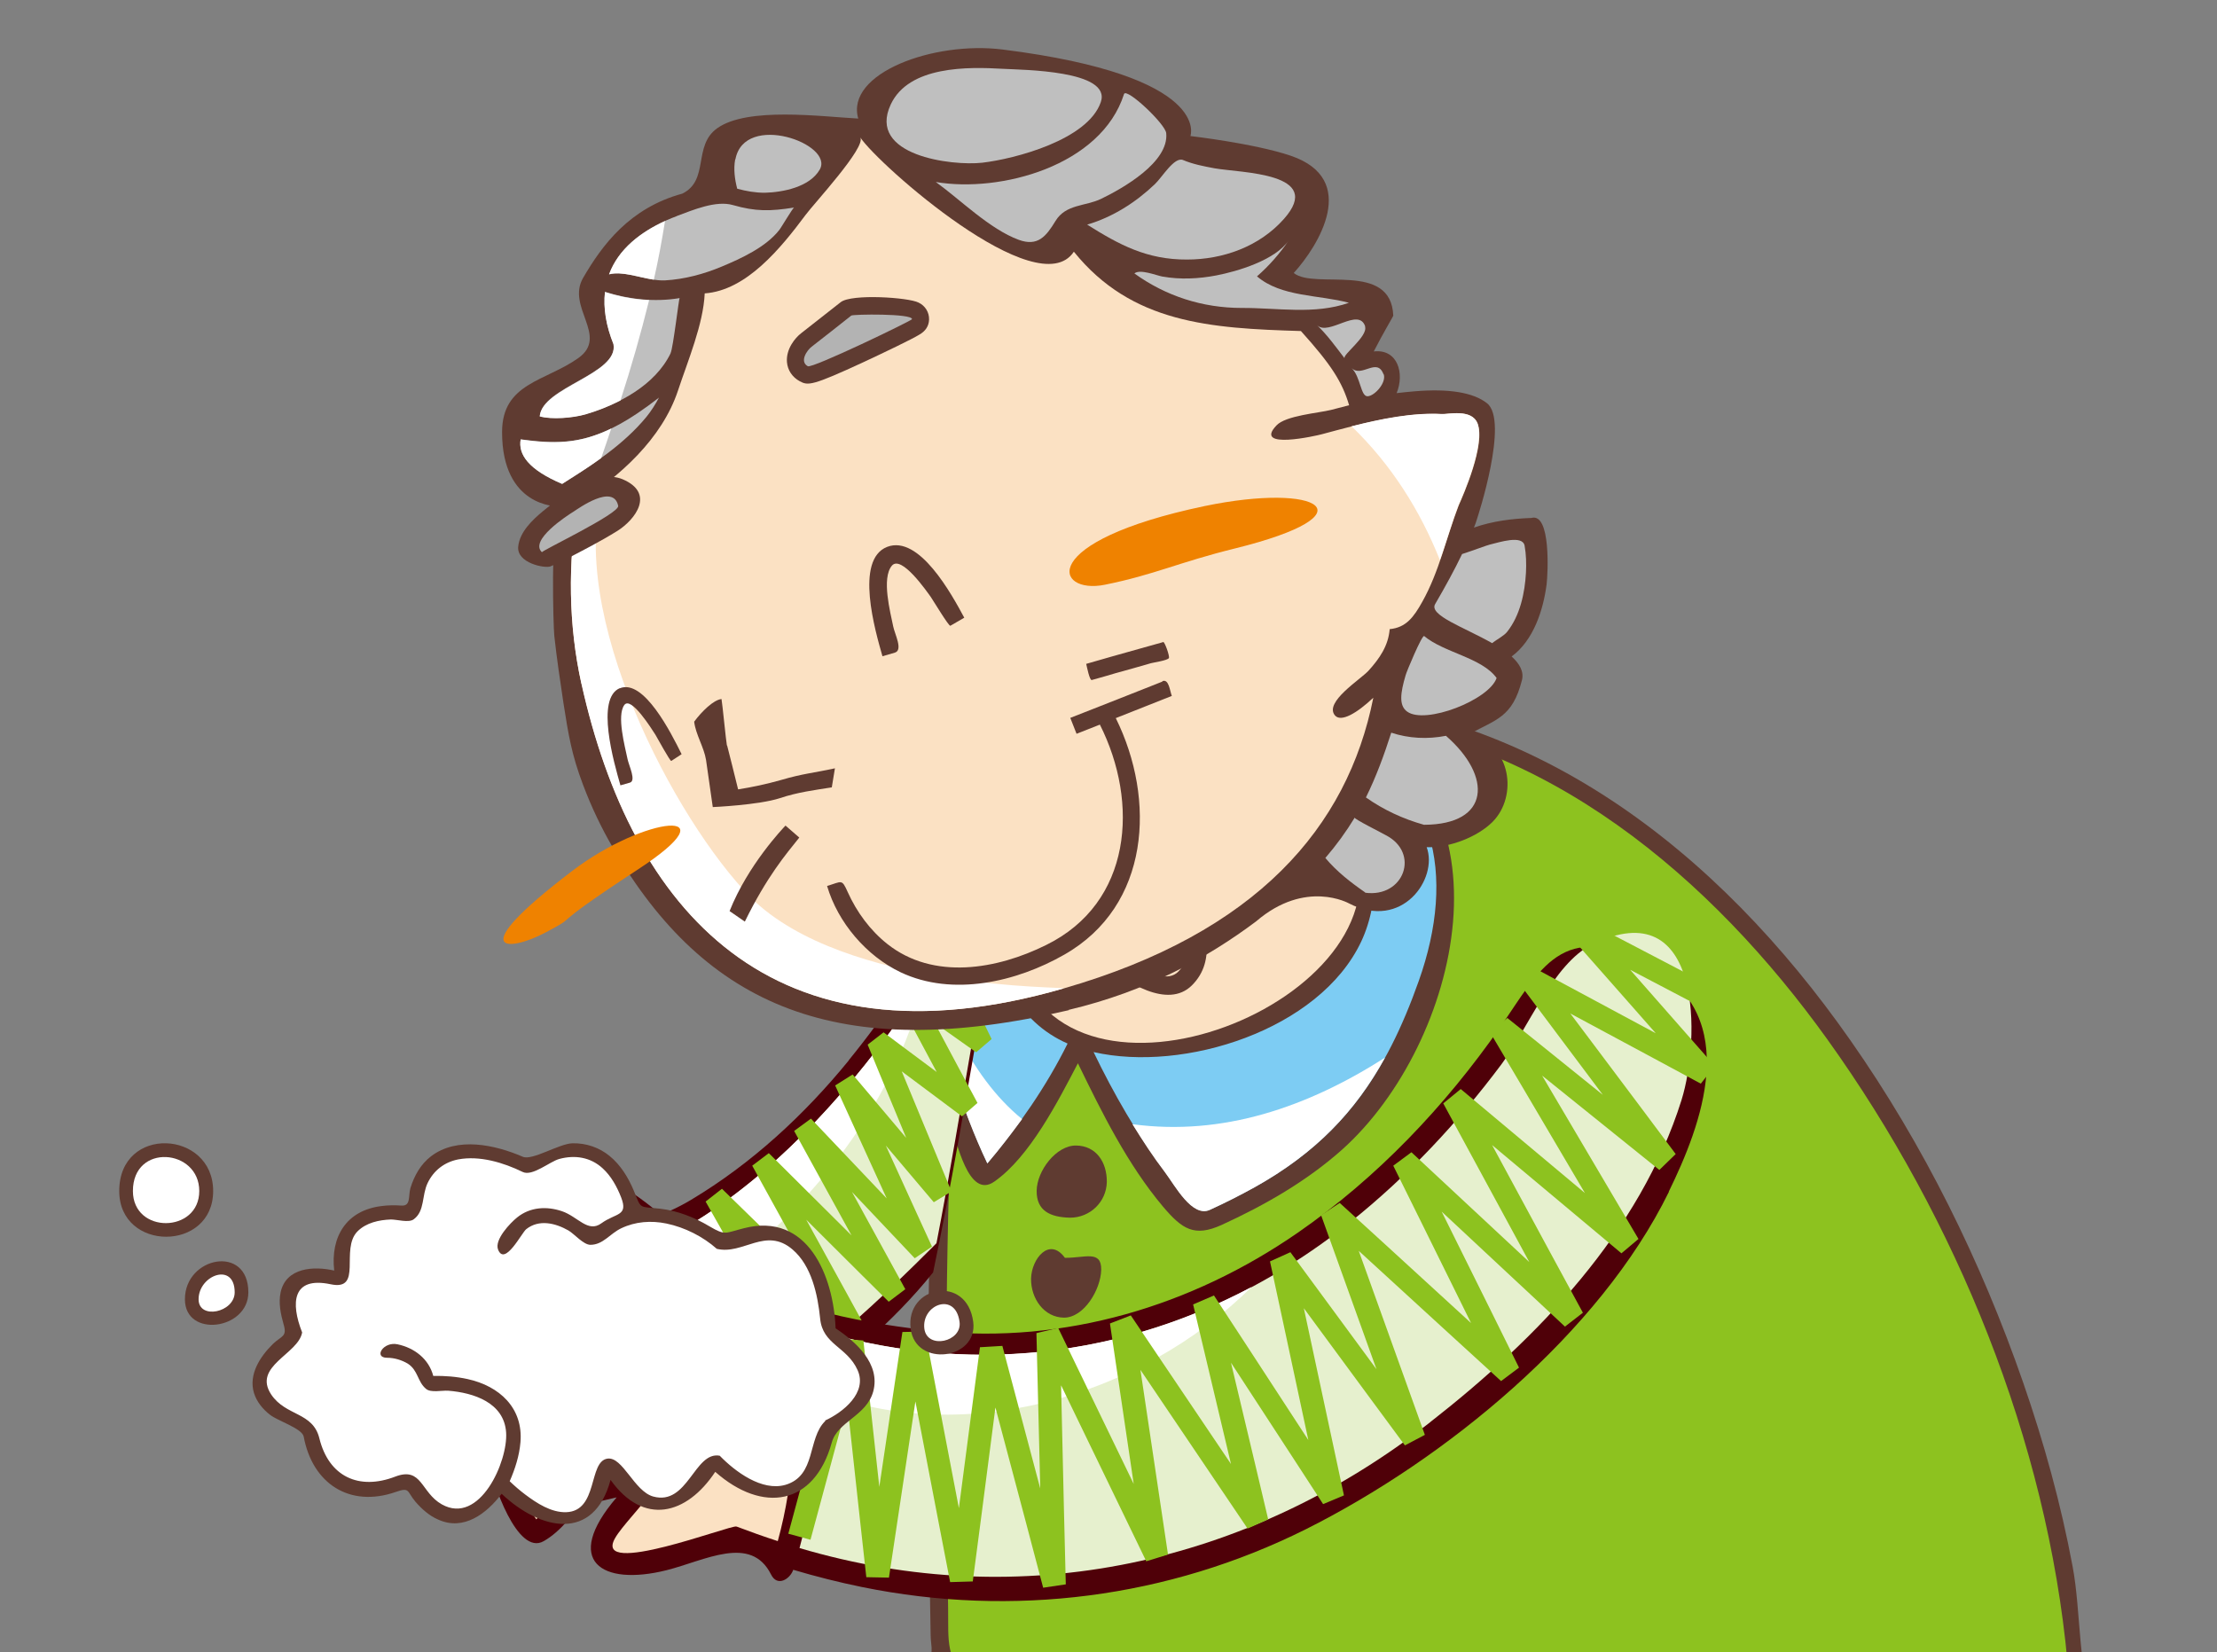
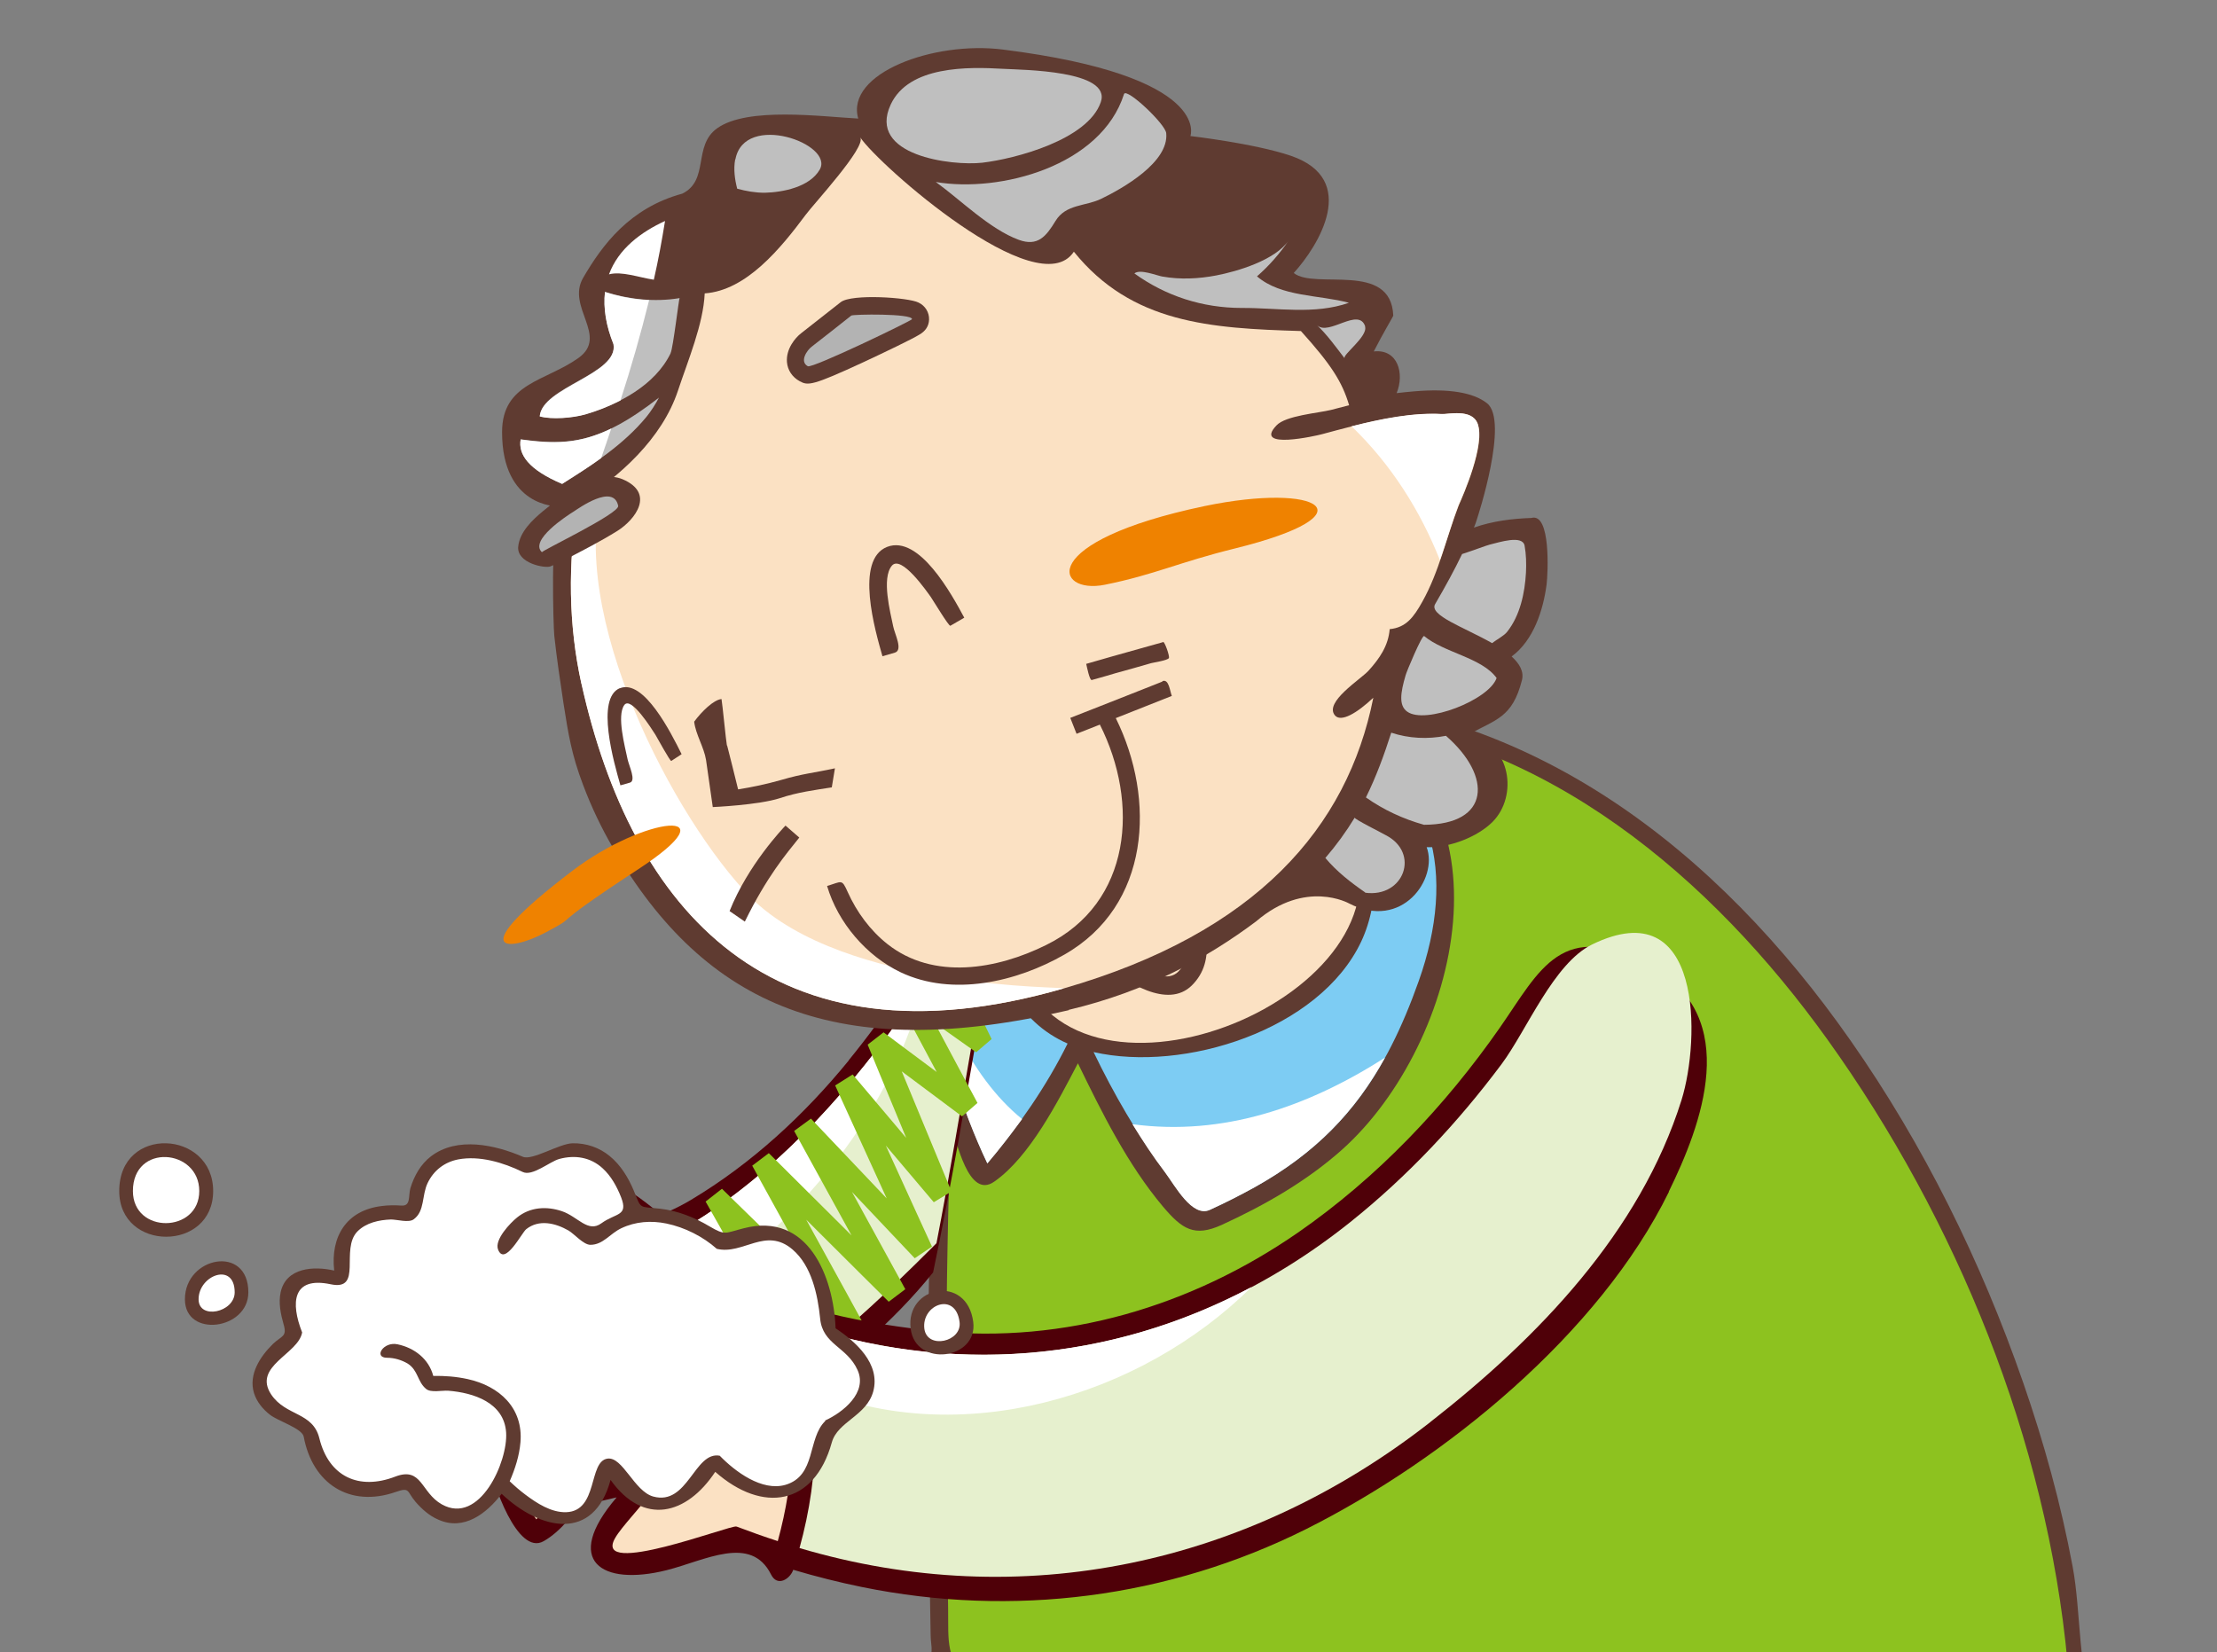
<svg xmlns="http://www.w3.org/2000/svg" id="_レイヤー_2" viewBox="0 0 98.91 73.71">
  <rect x="0" y="0" width="98.91" height="73.71" fill="#808080" stroke="none" />
  <defs>
    <clipPath id="clippath">
      <rect width="98.91" height="73.71" fill="none" />
    </clipPath>
  </defs>
  <g id="_レイヤー_1-2">
    <g clip-path="url(#clippath)">
      <g>
        <g>
          <g>
            <g>
              <path d="M93.46,76.33c-.76-1.75-.61-4.41-.99-6.43-.52-2.79-1.28-5.54-2.21-8.22-1.87-5.39-4.43-10.59-7.71-15.27-5.92-8.46-14.22-14.98-24.88-15.35-4.19-.15-8.88,.46-11.92,3.66-3.5,3.69-3.82,9.3-4.06,14.08-.29,6.04-.31,12.09-.25,18.13,.01,2.01,.04,4.02,.08,6.03,0,.53,.23,.99-.35,1.05-.7,.06-1.41,.14-2.11,.23-2.29,.29-4.57,.66-6.8,1.24-1.08,.28-5.96,1.38-6.07,2.88-.46,6.28-.26,12.65-.2,18.95,.02,1.86,.04,3.72,.06,5.58,.02,1.13-2.28,3.27-2.9,4.22-1.25,1.92-2.66,4.16-2.88,6.49-.3,3.09,3.21,4.01,5.51,2.65-1.68,4.72,3.48,5.88,7.08,5.44,4.97-.61,10.37-3.03,14.5-5.79,1.33-.89,2.64-1.94,3.52-3.3,.96-1.49,.75-3.36,.95-5.07,.31-2.54,.44-5.09,.46-7.65,0-.65-.22-.94,.42-.96,.56-.01,1.12-.03,1.68-.04,6.56-.16,12.89-.3,19.38-1.37,5.87-.97,13.45-2.29,17.01-7.68,1.09-1.65,1.7-3.55,2.03-5.47,.21-1.22,.33-2.45,.38-3.68,.03-.83,.04-1.65,.04-2.48,0-.31,.3-1.68,.22-1.86Z" fill="#5f3b31" />
              <path d="M43.16,42.38c.54-2.93,1.61-5.88,3.97-7.85,3.21-2.67,8.31-3.38,12.1-1.88,4.92,1.94,5.73,6.43,4.07,11.11-1.47,4.15-3.42,7.03-7.31,9.2-.65,.36-1.32,.7-2,1.01-.79,.37-1.56-1.08-2.01-1.68-1.24-1.66-2.29-3.48-3.19-5.35,4.01,.92,10.07-.97,11.94-4.93,.87-1.85,.83-4.46-.36-6.14-1.5-2.13-4.46-2.55-6.88-2.43-4.25,.2-8.89,2.88-9.09,7.54-.1,2.36,1.01,4.61,3.23,5.58-.95,1.92-2.2,3.71-3.58,5.34-.58-1.23-1.06-2.52-1.5-3.8,.11-1.92,.27-3.84,.61-5.73Z" fill="#7dccf3" />
              <path d="M45.9,44.07c-1.91-3.2,.05-6.88,3.01-8.52,2.91-1.63,8.58-2.31,10.78,.81,4.93,6.98-10.02,14.03-13.79,7.71Z" fill="#fbe1c3" />
              <path d="M92.24,74.16c-.91-9.87-4.96-19.76-10.71-27.78-5.17-7.21-12.57-13.51-21.72-14.36,8,3.36,5.35,14.54,.07,19.27-1.58,1.41-3.45,2.48-5.37,3.36-1.23,.56-1.77,.19-2.62-.81-1.59-1.89-2.73-4.2-3.8-6.4-.88,1.68-2.14,4.17-3.73,5.28-1.16,.82-1.68-1.85-1.93-2.49-.29,7.19-.23,14.38-.13,21.57,.02,1.4-.13,2.29,1.02,3.19,1.19,.94,2.46,1.78,3.78,2.52,2.66,1.49,5.52,2.59,8.47,3.34,6.37,1.64,13.08,1.69,19.56,.66,3.42-.54,6.8-1.39,10.1-2.45,1.65-.53,3.27-1.12,4.88-1.76,2-.79,2.34-.8,2.13-3.12Z" fill="#8dc21f" />
              <g>
                <path d="M42.69,46.08c-.06,.68-.11,1.36-.14,2.03,.44,1.29,.91,2.57,1.5,3.8,.54-.63,1.05-1.3,1.55-1.98-1.16-.94-2.18-2.32-2.9-3.85Z" fill="#fff" />
                <path d="M50.53,50.17c.45,.73,.92,1.45,1.44,2.13,.45,.6,1.22,2.05,2.01,1.68,.68-.31,1.35-.65,2-1.01,2.72-1.52,4.49-3.38,5.81-5.78-3.46,2.21-7.24,3.51-11.26,2.97Z" fill="#fff" />
              </g>
              <g>
                <path d="M47.09,60.34c-.89,0-1.75,1.14-1.76,2.02-.02,.89,.6,1.19,1.49,1.2,.89,0,1.62-.7,1.63-1.59,.01-.89-.47-1.62-1.36-1.63Z" fill="#5f3b31" />
-                 <path d="M48.01,51.11c-.89-.01-1.75,1.13-1.76,2.02-.01,.89,.6,1.18,1.49,1.2,.89,0,1.62-.7,1.64-1.59,.01-.89-.48-1.62-1.37-1.63Z" fill="#5f3b31" />
-                 <path d="M47.51,56.12c-.69-.95-1.49,.04-1.51,.93-.01,.89,.58,1.73,1.47,1.74,.89,0,1.64-1.25,1.66-2.14,.01-.89-.73-.52-1.62-.53Z" fill="#5f3b31" />
+                 <path d="M47.51,56.12Z" fill="#5f3b31" />
              </g>
            </g>
            <g>
              <path d="M47.25,29.25c-1.08-1.64-3.7-3-4.77-1.94-1.15,1.14-1.19,3.34-.73,4.84,1.73,3.66,4.32,8.26,7.47,10.83,1.03,.85,2.87,2.05,3.95,.99,1.15-1.14,.57-2.73,.11-4.24-1.85-3.85-3.46-6.56-6.03-10.49Z" fill="#5f3b31" />
              <path d="M46.53,29.73c-2.29-3.46-4.99-1.41-3.96,2.11,1.69,3.55,3.67,7.24,6.59,9.94,.54,.49,2.55,2.41,3.4,1.58,.86-.85,.19-2.36-.09-3.3-1.73-3.6-3.76-7-5.94-10.34Z" fill="#fbe1c3" />
            </g>
            <g>
              <path d="M37.87,47.31c-1.99,2.44-4.34,4.61-7.05,6.23-2.54,1.52-5.47,1.48-7.96,2.94-3.4,2-1.47,5.95-1.02,8.84,.12,.77,1.23,4.13,2.42,3.44,1.54-.88,2.33-3.18,3.86-4.27-.44,2.53,1.03,4.14,2.97,1.9,1.34-1.55,2.22-2.76,3.94-3.81,2.31-1.41,4.89-3.66,6.6-5.81,1.66-7.93,2.59-15.56,4.52-23.42-2.41,5.01-4.98,9.91-8.28,13.95Z" fill="#4f0008" />
              <path d="M31.34,64.53c-.42,.55-1.26,2.03-2.01,2.15-.92-.5-.05-2.5,.03-3.17,.17-1.49-2.81,.97-3.08,1.25-.91,.92-1.52,2.05-2.35,3.03-1.11-1.47,.52-3.5,1.59-4.5,.52-.49-.27-1.1-.76-.62-.78,.77-1.49,1.69-1.89,2.72-.43-1.83,1.09-3.93,2.44-5.21,.73-.7-.31-1.07-.88-.5-.99,.99-1.89,2.18-2.35,3.52-.44-1.63,.6-3.33,1.67-4.45,.13-.14,1.45-1.36,.3-1.43-.8-.04-1.88,1.78-2.22,2.37-.08-2.32,4.46-4.37,6.22-3.23,1.37,.88,2.59,2.08,3.44,3.48,.45,.76,.8,1.59,.93,2.47,.14,1.02-.43,1.33-1.06,2.13Z" fill="#fbe1c3" />
              <path d="M28.7,55.73c2.25,1.5,4.38,3.9,4.69,6.69,3.07-1.72,5.97-4.53,8.39-6.95,1.14-5.86,2.18-13.26,3.59-19.19-3.24,7.25-9.28,16.21-16.68,19.45Z" fill="#e6f0ce" />
              <g>
                <path d="M28.04,56.45c-1.76-1.14-6.3,.9-6.22,3.23,.35-.59,1.43-2.41,2.22-2.37,1.15,.07-.17,1.29-.3,1.43-1.01,1.06-1.99,2.63-1.73,4.17,.07-.03,.14-.06,.21-.1,.49-1.18,1.3-2.24,2.2-3.14,.56-.57,1.61-.19,.88,.5-.56,.53-1.14,1.2-1.61,1.93,2.27-1.12,4.48-2.38,6.55-3.81-.65-.71-1.4-1.33-2.2-1.85Z" fill="#fff" />
                <path d="M41.26,43.81c-3.3,5.05-7.63,9.76-12.56,11.92,.83,.55,1.64,1.23,2.35,2,4.85-3.54,8.73-8.06,10.21-13.92Z" fill="#fff" />
              </g>
              <path d="M45.13,41.3s-.52-1.21-.83-1.92c.36-.02,.72-.03,.72-.03l.42-.6-.43-1.37-.89,.28s.13,.4,.25,.79c-.39,.01-.79,.03-.79,.03l-.41,.65s.38,.88,.7,1.64c-.33-.1-.68-.2-.68-.2l-.56,.63s.29,.7,.58,1.4c-.63-.34-1.26-.68-1.26-.68l-.64,.61s.67,1.39,1.28,2.64c-.97-.69-1.97-1.4-1.97-1.4l-.68,.6s1.01,1.89,1.85,3.46c-1.16-.86-2.37-1.77-2.37-1.77l-.71,.55s.89,2.17,1.72,4.16c-1.18-1.4-2.39-2.83-2.39-2.83l-.78,.49s1.27,2.79,2.3,5.04c-1.57-1.65-3.38-3.56-3.38-3.56l-.75,.55s1.35,2.46,2.56,4.66c-1.75-1.74-3.69-3.67-3.69-3.67l-.74,.56s1.52,2.76,2.8,5.08c-1.89-1.85-4.15-4.05-4.15-4.05l-.73,.57s1.24,2.2,2.39,4.21c-1.66-1.59-3.45-3.3-3.45-3.3l-.74,.55,3.67,7.1,.83-.43s-1.3-2.52-2.38-4.61c1.7,1.63,3.73,3.57,3.73,3.57l.73-.57s-1.21-2.13-2.34-4.12c1.88,1.84,4.04,3.94,4.04,3.94l.74-.56s-1.46-2.67-2.73-4.97c1.74,1.74,3.68,3.66,3.68,3.66l.74-.56s-1.22-2.22-2.38-4.34c1.4,1.48,2.8,2.96,2.8,2.96l.77-.52s-1.07-2.33-2.06-4.51c1.07,1.27,2.14,2.53,2.14,2.53l.79-.48s-1.44-3.48-2.22-5.36c1.2,.9,2.69,2.01,2.69,2.01l.69-.6s-1.07-1.99-1.91-3.57c.92,.65,1.85,1.31,1.85,1.31l.69-.59s-.83-1.71-1.44-2.97c.57,.31,1.14,.61,1.14,.61l.65-.59s-.39-.94-.71-1.72c.34,.1,.69,.2,.69,.2l.56-.63Z" fill="#8dc21f" />
            </g>
            <g>
              <path d="M74.45,53.17c1.44-2.94,3.31-7.78-.8-10.06-3.97-2.2-4.95,.18-6.72,2.72-2.46,3.53-5.49,6.72-9.03,9.17-4.74,3.28-10.39,4.97-16.16,4.39-2.77-.28-7.03-.99-9.31-2.69-1.66-1.24-3.09-2.89-4.91-3.9-1.87-1.04-2.59,1.17-2.09,2.72-1.36-.08-4.04-.38-5.03,.88-1.5,1.9,1.88,2.89,3.07,2.97-.81,.46-4.1,2.3-2.7,3.62,1.09,1.02,3.6,.59,4.88,.49-.69,.49-3.15,2.1-2.3,3.26,.75,1.03,3.23,.27,4.16,.07-2.44,2.85-.66,3.97,2.22,3.25,1.72-.43,3.77-1.61,4.67,.19,.28,.57,.85,.2,.99-.21,1.01,.3,2.04,.56,3.07,.77,6.73,1.37,13.65,.49,19.8-2.58,6.21-3.11,13.1-8.73,16.2-15.06Z" fill="#4f0008" />
              <g>
                <path d="M26.42,53.74c.4-.72,3.18,1.96,3.63,2.35-1.21-.43-4.99,.05-3.63-2.35Z" fill="#fbe1c3" />
                <path d="M32.85,68.11c-.23-.09-6.43,2.31-5.41,.52,.58-1.04,3.75-3.74,.63-3-1.1,.26-2.68,.8-3.83,.5,.4-.81,4.65-3.19,3.67-3.8-.66-.41-2.67,.17-3.49,.21-.78,.03-1.59,.06-2.36-.07-1.37-.25,.44-1.26,.96-1.6,.56-.37,3.28-1.37,3.06-2.17-.2-.71-2.63-.33-3.23-.42-2.66-.41-1.51-1.67,.48-1.74,.54-.02,1.09-.01,1.63,0,2.1,.08,.2,.19,1.36,.5,.28,.07,.55-.1,.62-.36,.94,.09,1.87,.21,2.8,.37,.73,.25,1.46,.5,2.19,.75,1.82,.63,2.27,.65,2.86,2.53,.86,2.73,.66,5.69-.09,8.43-.62-.2-1.23-.42-1.84-.65Z" fill="#fbe1c3" />
              </g>
              <path d="M63.8,63.46c-8.11,6.34-18.21,8.55-28.13,5.61,.91-3.29,1.03-6.87-.29-10.07,8.72,3,17.71,1.25,24.87-4.48,2.54-2.03,4.79-4.43,6.74-7.04,1.12-1.5,2.32-4.5,4.04-5.34,4.95-2.41,4.83,4.25,3.99,6.94-1.85,5.9-6.42,10.63-11.21,14.37Z" fill="#e6f0ce" />
              <g>
                <path d="M34.79,60.34c-.59-1.88-1.04-1.9-2.86-2.53-.73-.25-1.46-.5-2.19-.75-.93-.16-1.86-.28-2.8-.37-.07,.26-.34,.43-.62,.36-1.16-.31,.73-.42-1.36-.5-.54-.02-1.09-.03-1.63,0-1.99,.07-3.14,1.33-.48,1.74,.6,.09,3.03-.29,3.23,.42,.04,.16-.03,.32-.17,.49,3.06,.26,6.18,.88,9.09,1.93-.06-.26-.13-.52-.21-.78Z" fill="#fff" />
                <path d="M55.84,57.42c-6.27,3.33-13.45,3.99-20.45,1.58,.39,.95,.64,1.93,.8,2.93,6.55,2.77,14.63,.46,19.65-4.51Z" fill="#fff" />
              </g>
-               <path d="M73.1,55.28s-2.69-4.56-4.3-7.29c2.18,1.75,5.23,4.21,5.23,4.21l.73-.71s-3.04-4.07-4.7-6.27c2.24,1.2,5.82,3.13,5.82,3.13l.62-.79s-2.12-2.41-3.77-4.29c1.33,.7,2.67,1.4,2.67,1.4l.48-.91-5.11-2.67-.62,.79s2.06,2.34,3.72,4.22c-2.32-1.25-5.36-2.88-5.36-2.88l-.65,.76s1.9,2.54,3.65,4.87c-2.08-1.68-4.26-3.43-4.26-3.43l-.76,.66s2.59,4.37,4.22,7.15c-2.29-1.92-5.54-4.64-5.54-4.64l-.78,.64s2.29,4.23,3.84,7.08c-2.22-2.07-5.26-4.9-5.26-4.9l-.81,.6s2.14,4.32,3.47,7.02c-2.23-2.05-5.86-5.36-5.86-5.36l-.83,.55s1.39,3.86,2.47,6.87c-1.75-2.38-3.84-5.22-3.84-5.22l-.91,.41s1.07,4.96,1.71,7.97c-1.63-2.51-4.21-6.45-4.21-6.45l-.93,.4s1.01,4.27,1.69,7.12c-1.72-2.55-4.47-6.63-4.47-6.63l-.93,.36s.6,4.07,1.06,7.16c-1.42-2.93-3.37-6.96-3.37-6.96l-.97,.23s.09,3.65,.17,6.93c-.81-3.04-1.69-6.36-1.69-6.36l-1,.06s-.54,4.14-.94,7.18c-.61-3.2-1.51-7.88-1.51-7.88l-1.01,.02s-.56,3.73-1.03,6.91c-.34-3.06-.71-6.53-.71-6.53l-1-.08-2.35,8.7,.99,.27s.95-3.52,1.64-6.08c.32,2.97,.85,7.75,.85,7.75l1.01,.02s.71-4.74,1.18-7.86c.6,3.15,1.55,8.06,1.55,8.06l1.01-.03s.64-4.86,1.01-7.76c.78,2.91,2.13,8.04,2.13,8.04l1.01-.15s-.15-5.93-.21-8.88c1.27,2.63,3.8,7.85,3.8,7.85l.97-.3s-.82-5.48-1.23-8.24c1.58,2.34,4.78,7.08,4.78,7.08l.92-.41s-.97-4.11-1.66-6.99c1.66,2.54,4.11,6.31,4.11,6.31l.93-.39s-1.18-5.51-1.79-8.35c1.63,2.22,4.51,6.12,4.51,6.12l.89-.47s-2.04-5.67-2.95-8.21c1.98,1.82,6.35,5.81,6.35,5.81l.8-.6s-2.1-4.25-3.45-6.96c2.18,2.03,5.5,5.13,5.5,5.13l.8-.62s-2.58-4.75-4.05-7.48c2.23,1.87,5.77,4.83,5.77,4.83l.77-.65Z" fill="#8dc21f" />
            </g>
          </g>
          <g>
            <path d="M47.67,45.06c3.51-.83,6.22-2.34,8.37-3.95,2.21-1.9,4.15-.8,4.15-.8,2.37,1.22,3.98-1.11,3.46-2.51,1.04,.03,2.28-.47,2.94-1.13,1.14-1.15,.83-3.45-1.01-3.93,1.16-.64,1.9-.73,2.32-2.39,.1-.39-.11-.74-.46-1.06,.98-.72,1.41-2.07,1.56-3.21,.06-.48,.2-3.22-.68-2.97-.86,.03-1.74,.14-2.56,.43,.06-.15,.11-.29,.15-.43,0,0,1.43-4.34,.43-5.12-.61-.48-1.7-.66-3.24-.53-.26,.02-.52,.05-.79,.08,.36-.88,.05-1.98-1.02-1.86,.41-.81,.87-1.56,.87-1.6-.1-2.44-3.5-1.14-4.44-1.9,1.1-1.21,2.95-4.18-.13-5.23-1.62-.55-4.48-.88-4.48-.88,0,0,1-2.68-8.37-3.86-3.09-.39-7.03,1.06-6.45,3.08-1.66-.09-4.94-.53-6.29,.43-1.1,.78-.34,2.32-1.56,2.92-2.35,.64-3.57,2.29-4.42,3.75-.77,1.31,1.15,2.6-.21,3.58-1.47,1.05-3.41,1.11-3.41,3.31,0,3.36,2.47,3.31,2.48,3.31-.3,1.26-.2,5.26-.15,5.78,.11,1.01,.26,2.01,.41,3.01,.22,1.4,.36,2.28,.87,3.63,.38,1.01,.83,1.95,1.34,2.82,4.13,7.09,10.05,9.65,20.34,7.24Z" fill="#5f3b31" />
            <path d="M25.94,30.5c-.58-2.62-.61-5.38-.16-8.06,1.86-1.16,3.76-2.87,4.47-5.02,.44-1.33,1.13-2.96,1.19-4.33,1.86-.13,3.39-2.01,4.5-3.5,.34-.47,2.72-3.03,2.44-3.46,.78,1.19,7.93,7.52,9.53,5.1,2.58,3.2,6.09,3.42,10.13,3.54,1.36,1.51,1.84,2.27,2.15,3.31-.27,.07-.54,.14-.81,.21-.56,.14-2.02,.25-2.43,.69-1.06,1.11,1.79,.46,2.04,.39,1.67-.45,3.64-.99,5.35-.89,.27,.01,1.32-.25,1.58,.41,.37,.93-.64,3.21-.84,3.66-.55,1.43-.87,2.95-1.62,4.29-.39,.7-.73,1.16-1.46,1.23-.06,.74-.45,1.31-.95,1.86-.36,.39-1.97,1.39-1.5,1.98,.27,.34,1-.1,1.72-.78-1.15,5.78-5.21,10.49-13.81,12.97-13.08,3.78-19.28-3.56-21.51-13.59Z" fill="#fbe1c3" />
            <g>
              <path d="M66.56,28.7c.22-.17,.54-.33,.68-.51,.58-.73,.79-1.74,.84-2.64,.02-.4,.01-.81-.06-1.2-.09-.5-1.14-.15-1.56-.05-.1,.02-.76,.27-1.23,.42-.33,.69-.74,1.44-1.2,2.23-.3,.5,1.3,1.04,2.53,1.74Z" fill="#bfbfbf" />
-               <path d="M48.5,10.02c1.43,.9,2.67,1.57,4.46,1.56,1.59,0,3.22-.57,4.32-1.81,1.84-2.07-1.9-2.05-3.09-2.26-.48-.09-.96-.18-1.41-.37-.39-.16-.93,.77-1.26,1.08-.86,.82-1.89,1.47-3.01,1.8Z" fill="#bfbfbf" />
              <path d="M49.11,4.56c-.58,1.68-3.83,2.53-5.29,2.7-1.34,.15-5.15-.31-4.08-2.6,.81-1.73,3.45-1.68,5-1.59,.86,.05,4.87,.06,4.37,1.49Z" fill="#bfbfbf" />
              <path d="M60.9,14.57c.14,.44-1.03,1.27-.91,1.42-.39-.51-.77-1.04-1.23-1.48,.52,.5,1.86-.83,2.15,.06Z" fill="#bfbfbf" />
-               <path d="M61.73,16.69c.14,.37-.39,.97-.71,.99-.32,.02-.31-.86-.72-1.26,.45,.45,1.13-.49,1.42,.27Z" fill="#bfbfbf" />
              <path d="M50.15,4.19c.13-.27,1.84,1.34,1.88,1.75,.13,1.3-1.95,2.47-2.9,2.93-.7,.34-1.58,.23-2.04,.99-.42,.69-.79,1.15-1.64,.84-1.3-.48-2.59-1.78-3.7-2.58,2.87,.49,7.38-.71,8.4-3.93Z" fill="#bfbfbf" />
              <path d="M51.87,12.34c.78,.14,1.61,.1,2.39-.05,.94-.18,2.64-.68,3.24-1.57-.4,.59-.88,1.14-1.42,1.61,1.08,.93,2.79,.82,4.1,1.18-1.54,.54-3.2,.22-4.78,.23-1.75,0-3.39-.53-4.79-1.54,.25-.21,.98,.09,1.25,.14Z" fill="#bfbfbf" />
              <path d="M32.81,7.11c.4-2.13,4.43-.69,3.76,.46-.45,.78-1.65,1.01-2.45,1.03-.43,0-.82-.07-1.23-.18-.11-.42-.17-.88-.09-1.31Z" fill="#bfbfbf" />
-               <path d="M30.19,9.64c.73-.27,1.75-.71,2.51-.49,1.01,.29,1.66,.28,2.73,.11-.06,.01-.57,.89-.67,1.01-.6,.76-1.69,1.26-2.55,1.62-.81,.34-1.67,.57-2.54,.62-.78,.04-1.78-.46-2.49-.27,.49-1.33,1.76-2.13,3.02-2.6Z" fill="#bfbfbf" />
              <path d="M29.92,15.76c-.69,1.43-2.33,2.29-3.8,2.72-.57,.17-1.51,.24-2.04,.09,.1-1.31,3.53-1.88,3.29-3.22-.33-.82-.46-1.6-.38-2.33,1.03,.33,2.21,.47,3.33,.28-.03,0-.29,2.23-.4,2.45Z" fill="#bfbfbf" />
              <path d="M23.23,19.6c2.04,.28,3.48,.24,6.17-1.86-.16,.3-.34,.59-.56,.86-1.02,1.24-2.41,2.14-3.76,2.99-1.51-.64-1.97-1.32-1.85-1.99Z" fill="#bfbfbf" />
              <path d="M62.78,31.75c-.38-.27-.3-.84-.07-1.62,.04-.16,.74-1.83,.83-1.75,.88,.74,2.57,.96,3.23,1.87-.33,.98-3.18,2.09-3.99,1.5Z" fill="#bfbfbf" />
              <path d="M60.94,35.58c.46-.93,.82-1.92,1.13-2.89,.78,.26,1.62,.3,2.44,.14,2.08,1.81,1.98,3.96-.98,3.97-.93-.26-1.81-.67-2.59-1.22Z" fill="#bfbfbf" />
              <path d="M60.91,39.82c-.65-.45-1.27-.93-1.78-1.54,.49-.57,.92-1.16,1.31-1.8-.04,.06,1.27,.71,1.38,.78,1.55,.79,.82,2.81-.92,2.57Z" fill="#bfbfbf" />
            </g>
            <g>
              <path d="M27.17,12.24c.57-.15,1.33,.14,2,.24,.2-.87,.36-1.75,.5-2.62-1.07,.49-2.08,1.24-2.5,2.38Z" fill="#fff" />
              <path d="M26.99,13.03c-.08,.73,.05,1.51,.38,2.33,.24,1.34-3.18,1.92-3.29,3.22,.54,.15,1.47,.07,2.04-.09,.52-.15,1.05-.36,1.56-.62,.48-1.48,.91-2.98,1.28-4.48-.68-.03-1.35-.16-1.97-.36Z" fill="#fff" />
              <path d="M23.23,19.6c-.12,.67,.34,1.35,1.85,1.99,.58-.37,1.18-.74,1.74-1.15,.15-.44,.31-.88,.45-1.32-1.48,.72-2.61,.68-4.04,.49Z" fill="#fff" />
              <path d="M65.91,18.88c-.26-.65-1.31-.39-1.58-.41-1.28-.07-2.7,.21-4.03,.55,1.78,1.72,3.06,3.76,3.94,5.97,.29-.82,.52-1.65,.83-2.46,.2-.44,1.2-2.72,.84-3.66Z" fill="#fff" />
              <path d="M33.51,40.06c-3.43-3.49-8.28-12.75-6.58-18.36-.39,.27-.78,.52-1.15,.75-.45,2.69-.42,5.44,.16,8.06,2.23,10.03,8.43,17.38,21.51,13.59,.27-.08-9.76,.1-13.94-4.04Z" fill="#fff" />
            </g>
            <g>
              <path d="M39.58,24.4c-1.46,.57-.53,3.76-.21,4.88,.18-.05,.37-.11,.55-.16,.38-.11,0-.82-.07-1.17-.13-.64-.53-2.15-.06-2.71,.42-.5,1.56,1.15,1.74,1.4,.11,.16,.8,1.31,.87,1.28,.21-.12,.42-.24,.62-.36-.56-1.04-2.01-3.71-3.44-3.16Z" fill="#5f3b31" />
              <path d="M27.66,30.7c-1.1,.45-.27,3.33,.02,4.34,.14-.04,.28-.08,.42-.12,.29-.08-.03-.73-.1-1.04-.12-.58-.49-1.94-.15-2.42,.3-.43,1.24,1.09,1.39,1.32,.09,.15,.66,1.2,.71,1.17,.15-.1,.31-.2,.46-.3-.47-.95-1.69-3.38-2.76-2.94Z" fill="#5f3b31" />
              <path d="M40.98,13.5c-.44-.23-2.98-.4-3.47-.02h0l-1.77,1.39c-.26,.2-.68,.7-.63,1.29,.03,.36,.24,.67,.57,.85,.37,.2,.55,.21,2.84-.85,1.03-.48,2.17-1.03,2.48-1.22,.29-.16,.44-.39,.45-.68,.01-.32-.17-.62-.47-.76Z" fill="#5f3b31" />
              <path d="M27.77,21.38c-1.15-.47-2.69,.72-3.55,1.43-.47,.39-1.03,.92-1.1,1.57-.08,.75,1.2,.99,1.44,.89,.24-.1,.53-.23,.69-.32,.77-.4,1.55-.8,2.29-1.26,.81-.51,1.7-1.69,.23-2.31Z" fill="#5f3b31" />
              <path d="M35.04,36.84c-.12,.13-1.67,1.75-2.49,3.81l.68,.47c.99-2.02,1.83-3,2.43-3.75l-.61-.53Z" fill="#5f3b31" />
              <path d="M32.44,33.26s.44,1.73,.49,1.96c.63-.1,1.25-.23,1.92-.42,.99-.29,1.44-.31,2.4-.52l-.14,.85c-.76,.12-1.54,.22-2.31,.48-.95,.31-3,.4-3,.4l-.3-2.1c-.09-.57-.46-1.13-.53-1.71,.33-.45,.87-.98,1.22-1.01,.04,.21,.2,1.87,.24,2.07Z" fill="#5f3b31" />
              <path d="M37.98,14.08c-.59,.47-1.18,.93-1.77,1.39-.21,.16-.55,.66-.17,.87,.2,.11,4.65-2.04,4.65-2.1,0-.26-2.64-.22-2.71-.16Z" fill="#b3b3b3" />
              <path d="M25.6,22.82c-.31,.19-2,1.29-1.42,1.82-.06-.05,3.47-1.73,3.4-2.07-.21-1.02-1.79,.13-1.98,.25Z" fill="#b3b3b3" />
              <path d="M53.74,22.58c5.14-1.07,7.54,.36,1.36,1.89-2.52,.62-3.58,1.17-5.81,1.62-2.23,.45-3.11-1.92,4.45-3.51Z" fill="#ef8200" />
              <path d="M25.54,38.85c3.22-2.45,7.26-2.89,2.91-.05-4.35,2.85-2.43,1.91-4.1,2.8-1.67,.89-3.74,1,1.19-2.75Z" fill="#ef8200" />
              <path d="M51.86,30.41c-.46,.18-.93,.37-1.39,.55-.9,.36-1.81,.71-2.72,1.07,.09,.24,.19,.47,.28,.71,.35-.14,.69-.27,1.04-.41,1.76,3.49,1.43,7.95-2.39,9.83-2.19,1.09-5.03,1.59-7.09-.04-.77-.61-1.37-1.43-1.77-2.32-.27-.6-.25-.47-.92-.27,.48,1.63,1.75,3.12,3.28,3.85,2.32,1.1,5.18,.43,7.31-.79,3.82-2.18,4.09-6.91,2.29-10.55,.83-.33,1.67-.66,2.5-.99-.09-.23-.13-.77-.42-.66Z" fill="#5f3b31" />
              <path d="M51.89,28.65c-.35,.1-.71,.2-1.07,.3-.79,.22-1.57,.44-2.36,.67,.03,.12,.15,.75,.25,.72,.36-.1,.72-.2,1.08-.31,.52-.14,1.04-.29,1.56-.44,.1-.03,.74-.12,.8-.23,.04-.09-.19-.74-.26-.72Z" fill="#5f3b31" />
            </g>
          </g>
        </g>
        <g>
          <g>
            <path d="M37.28,59.27c-.09-2.33-1.24-5.2-4.09-4.47-.84,.21-.82,.34-1.53-.08-.67-.4-1.42-.7-2.2-.79-.99-.11-.83,.05-1.19-.82-.24-.57-.58-1.13-1.07-1.53-.46-.38-1.04-.58-1.65-.57-.6,.01-1.81,.79-2.23,.6-1.23-.53-2.92-.91-4.09-.02-.46,.35-.75,.87-.92,1.42-.1,.35,.03,.81-.4,.78-.29-.02-.59-.02-.88,.02-1.58,.19-2.29,1.37-2.12,2.88-.91-.21-2.15-.14-2.39,.97-.1,.47,0,.96,.13,1.42,.17,.57-.08,.51-.47,.88-.57,.56-1.1,1.36-.85,2.19,.12,.39,.39,.72,.71,.97,.35,.28,1.44,.61,1.51,.98,.39,2.1,2.05,3.18,4.1,2.47,.65-.23,.49-.03,.89,.44,.28,.32,.61,.62,1.01,.79,1.14,.52,2.16-.27,2.83-1.15,1.74,1.64,4.11,2.15,4.86-.62,1.47,2.06,3.39,1.57,4.67-.36,2.12,1.87,4.42,1.5,5.2-1.31,.26-.94,1.55-1.18,1.85-2.28,.33-1.23-.78-2.22-1.69-2.82Z" fill="#5f3b31" />
            <path d="M36.82,63.4c-.81,.78-.39,2.44-1.78,2.85-1.05,.3-2.24-.59-2.93-1.3-1.13-.21-1.42,2.25-2.97,1.82-.85-.24-1.36-1.79-2.04-1.69-.86,.13-.4,2.34-1.84,2.39-.67,.02-1.31-.4-1.83-.79-.24-.18-.47-.38-.69-.59,.24-.55,.43-1.14,.48-1.74,.13-1.53-.94-2.51-2.36-2.82-.5-.11-1.02-.15-1.53-.14-.2-.76-.84-1.25-1.59-1.41-.64-.14-1.09,.6-.47,.6,.32,0,.65,.1,.92,.26,.47,.3,.43,.81,.82,1.13,.21,.18,.71,.06,.99,.08,1.13,.09,2.49,.53,2.58,1.86,.09,1.29-1.18,4.16-2.87,3.21-.94-.53-.88-1.69-2.07-1.24-1.63,.63-2.97,0-3.39-1.7-.29-1.19-1.49-.98-2.15-1.96-.84-1.27,1.21-1.8,1.38-2.77-.52-1.32-.44-2.51,1.27-2.15,1.46,.31,.41-1.56,1.2-2.36,.39-.39,.96-.51,1.49-.53,.28,0,.8,.16,1.02-.01,.5-.37,.35-1.06,.62-1.62,.27-.56,.75-.93,1.36-1.05,.96-.18,2.02,.14,2.88,.56,.43,.21,1.2-.46,1.63-.58,.7-.19,1.4-.08,1.94,.42,.38,.35,.63,.81,.82,1.29,.33,.85-.23,.69-.88,1.16-.6,.44-1.05-.3-1.76-.54-.68-.23-1.42-.19-2,.28-.3,.24-1.02,.99-.85,1.43,.3,.77,1.06-.76,1.26-.91,.57-.45,1.3-.27,1.88,.06,.27,.16,.67,.64,.98,.64,.57,0,.87-.5,1.38-.74,.63-.3,1.33-.35,2.01-.21,.82,.17,1.63,.58,2.25,1.13,1.17,.28,2.18-1,3.38,.03,.85,.73,1.12,2.01,1.23,3.08,.11,1.17,1.2,1.25,1.67,2.3,.45,1-.64,1.88-1.45,2.25Z" fill="#fff" />
          </g>
          <g>
            <g>
              <path d="M5.32,53.14c0,2.72,4.19,2.72,4.19,0s-4.19-2.96-4.19,0Z" fill="#5f3b31" />
              <path d="M5.93,53.14c0-2.15,2.96-1.89,2.96,0s-2.96,1.93-2.96,0Z" fill="#fff" />
            </g>
            <g>
              <path d="M8.25,57.97c0,1.74,2.83,1.37,2.83-.31,0-2.15-2.83-1.6-2.83,.31Z" fill="#5f3b31" />
              <path d="M8.86,57.97c0-1.08,1.61-1.68,1.61-.31,0,.9-1.61,1.24-1.61,.31Z" fill="#fff" />
            </g>
            <g>
              <path d="M40.63,59.29c.22,1.74,3.01,1.37,2.79-.31-.28-2.15-3.04-1.61-2.79,.31Z" fill="#5f3b31" />
              <path d="M41.24,59.29c-.14-1.08,1.39-1.68,1.57-.31,.12,.89-1.44,1.24-1.57,.31Z" fill="#fff" />
            </g>
          </g>
        </g>
      </g>
    </g>
  </g>
</svg>